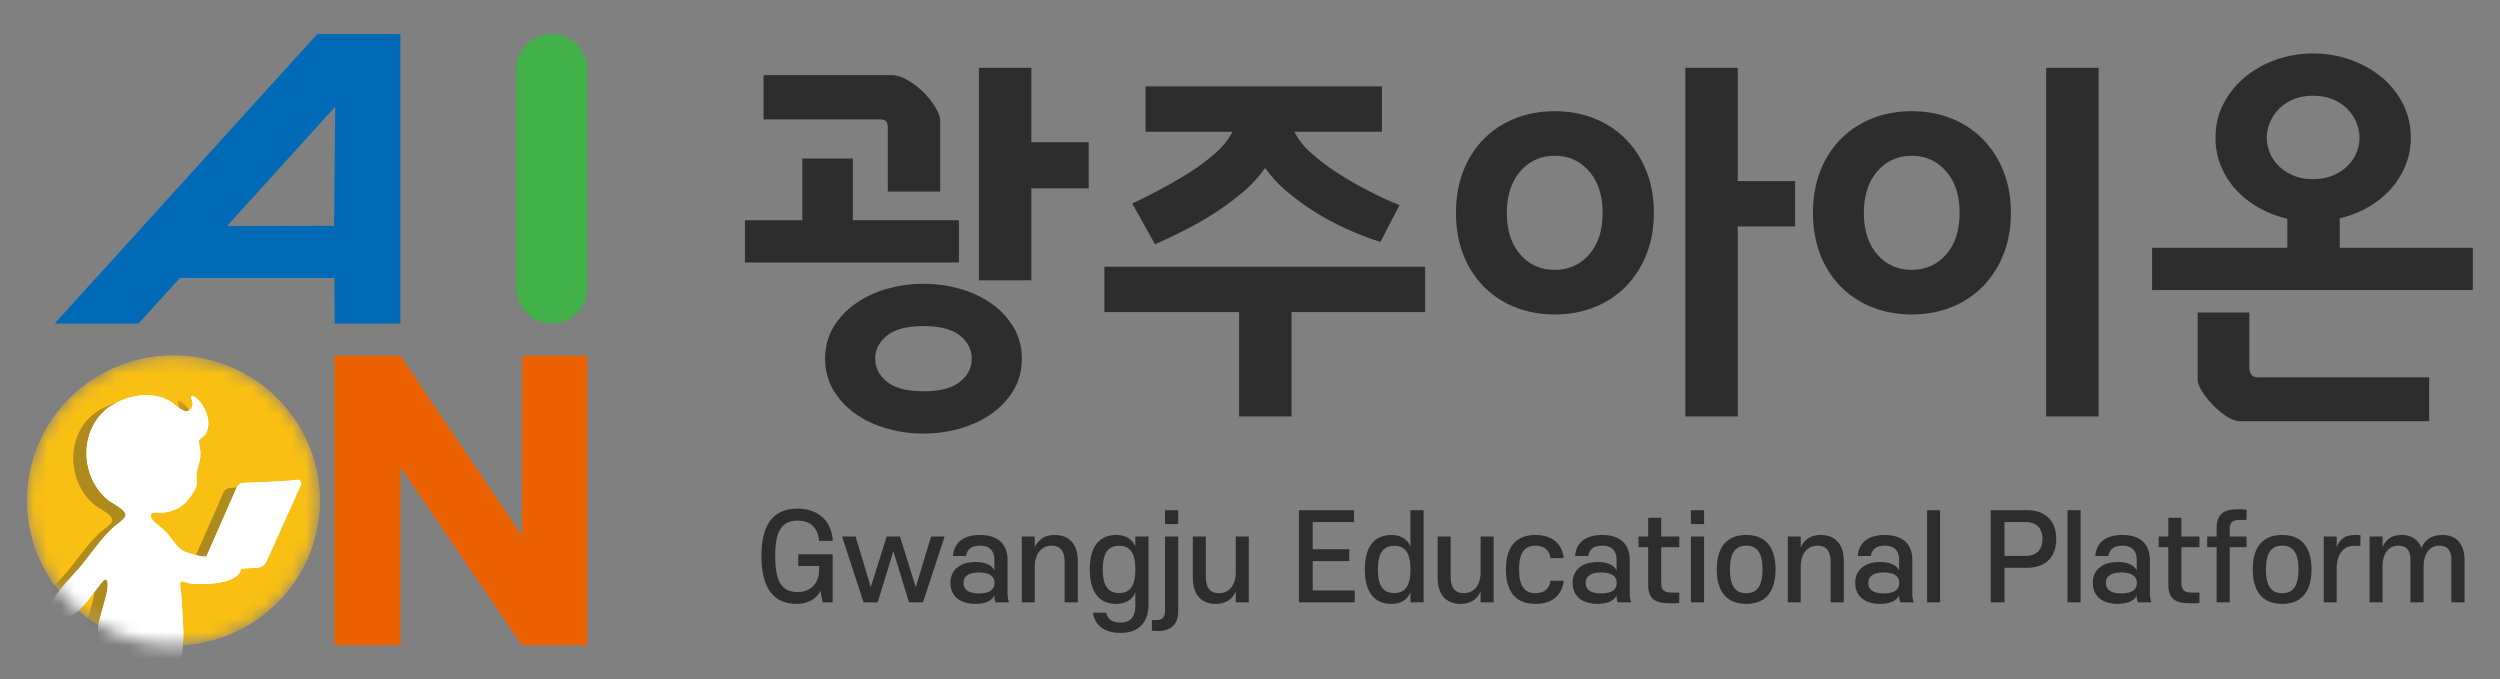
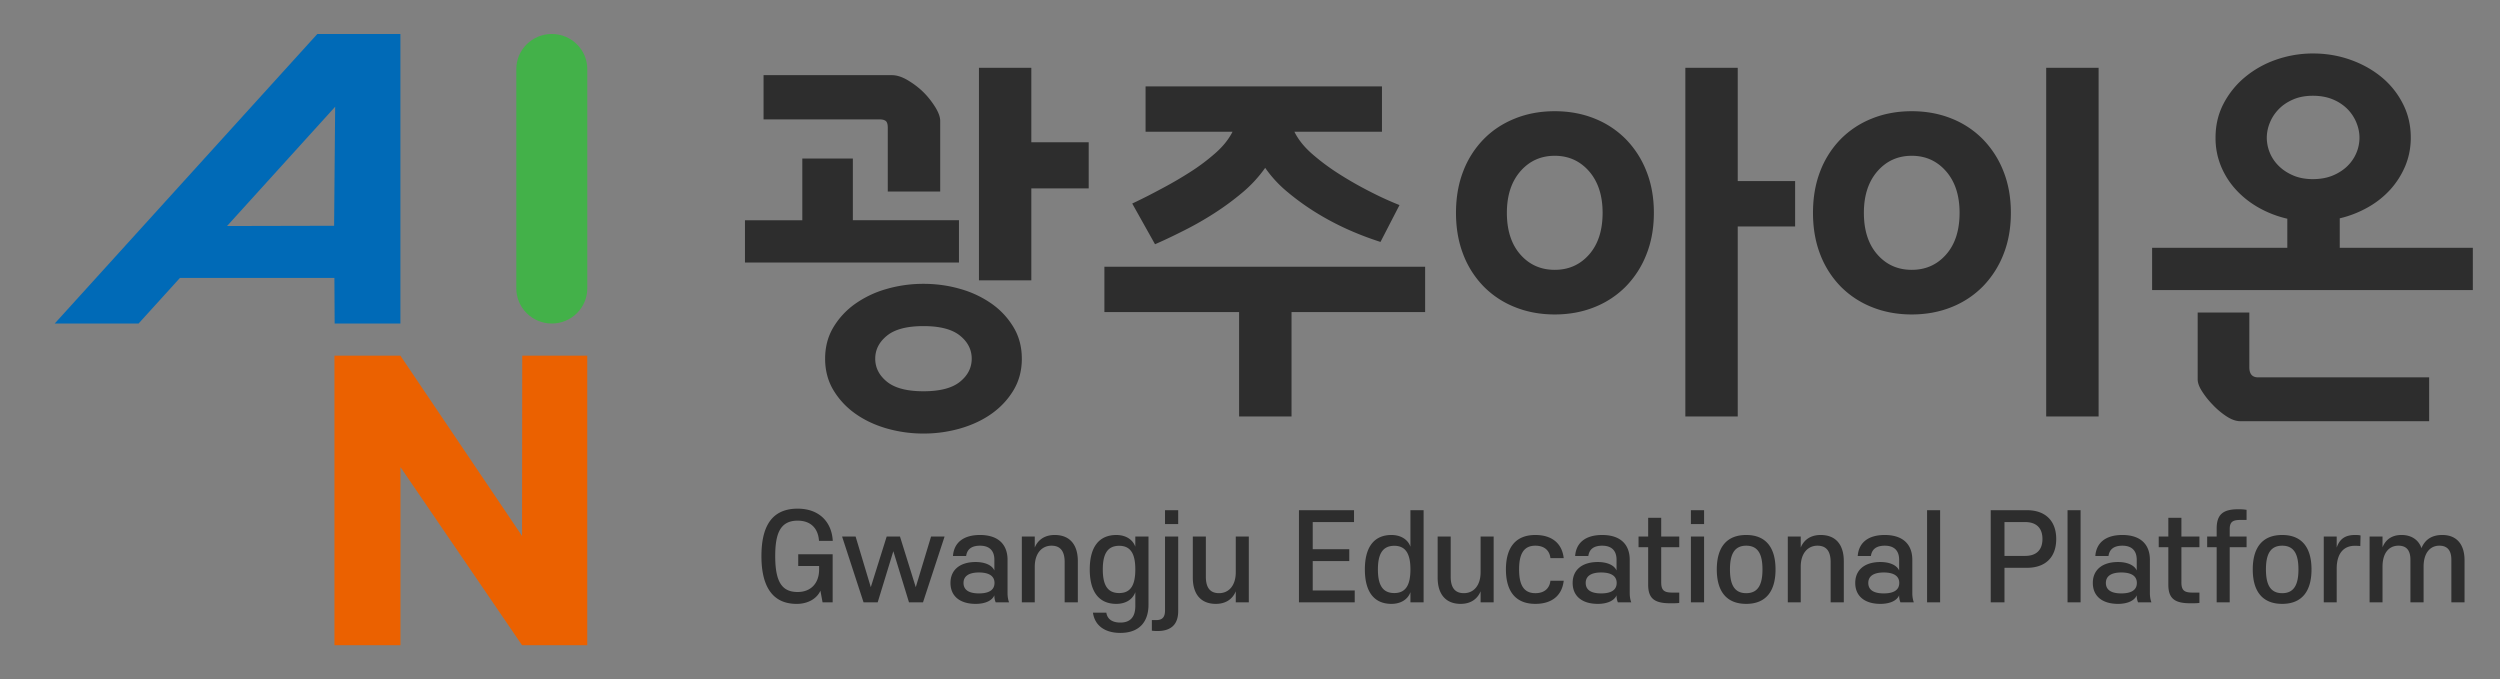
<svg xmlns="http://www.w3.org/2000/svg" width="184" height="50" fill="none">
  <rect width="100%" height="100%" fill="#808080" stroke="none" />
  <path d="M29.47 2.5h-6.114L4.029 23.81H10.2l3.042-3.353h11.37l.018 3.354h4.839V2.5Zm-4.88 14.117-7.88.018 7.958-8.779-.078 8.76Z" fill="#006AB7" />
  <path d="M38 5.088v16.134c0 1.43 1.17 2.589 2.613 2.589 1.442 0 2.612-1.16 2.612-2.589V5.088c0-1.429-1.17-2.587-2.612-2.587C39.17 2.5 38 3.659 38 5.088Z" fill="#43B149" />
  <path d="m38.437 26.176-.015 13.27-8.954-13.27h-4.854v21.31h4.86V34.379l8.948 13.107h4.801v-21.31h-4.786Z" fill="#EB6100" />
  <path d="M70.58 19.32H54.83V16.21h4.22V11.67h3.72v4.539h7.81v3.111Zm-5.24-5.224V9.415c0-.267-.05-.439-.153-.514-.104-.077-.255-.114-.459-.114h-8.53V5.532h9.45c.373 0 .783.138 1.23.413.45.277.83.577 1.145.9.3.305.57.652.814 1.042.24.39.362.728.362 1.014v5.195h-3.86Zm9.867 12.303c0 .857-.2 1.623-.6 2.3-.4.674-.93 1.25-1.59 1.726-.663.476-1.433.842-2.309 1.099a9.681 9.681 0 0 1-2.739.385 9.725 9.725 0 0 1-2.742-.385c-.874-.257-1.643-.623-2.304-1.1a5.712 5.712 0 0 1-1.594-1.726c-.4-.676-.6-1.442-.6-2.299 0-.856.2-1.621.6-2.297a5.696 5.696 0 0 1 1.594-1.727 7.555 7.555 0 0 1 2.304-1.1 9.72 9.72 0 0 1 2.742-.385c.952 0 1.863.128 2.74.385a7.576 7.576 0 0 1 2.307 1.1 5.657 5.657 0 0 1 1.59 1.727c.402.676.6 1.441.6 2.297Zm-3.689 0c0-.666-.288-1.232-.865-1.698-.578-.467-1.473-.7-2.684-.7-1.212 0-2.104.233-2.683.7-.578.466-.869 1.032-.869 1.698 0 .667.29 1.233.869 1.7.579.466 1.471.698 2.683.698 1.212 0 2.106-.232 2.684-.699.577-.466.865-1.032.865-1.699Zm.533-5.766V4.99h3.854v5.48h4.224v3.398h-4.224v6.765h-3.854ZM182.001 21.35h-23.606v-3.113h9.951v-2.14a7.858 7.858 0 0 1-2.083-.8c-.643-.361-1.2-.799-1.675-1.312a5.86 5.86 0 0 1-1.118-1.742 5.4 5.4 0 0 1-.406-2.113c0-.913.195-1.746.588-2.497a6.33 6.33 0 0 1 1.579-1.956 7.355 7.355 0 0 1 2.29-1.284 8.195 8.195 0 0 1 2.726-.457c.951 0 1.862.153 2.726.457.866.305 1.63.727 2.292 1.27a6.076 6.076 0 0 1 1.578 1.956c.392.76.591 1.598.591 2.51 0 .744-.138 1.438-.406 2.085a6.1 6.1 0 0 1-1.105 1.742 6.575 6.575 0 0 1-1.664 1.313 7.851 7.851 0 0 1-2.054.8v2.168h9.796v3.113Zm-3.215 9.649h-13.908c-.315 0-.659-.125-1.032-.372a5.628 5.628 0 0 1-1.007-.856 5.989 5.989 0 0 1-.751-.942c-.225-.343-.339-.647-.339-.913v-4.911h3.802v4.025c0 .494.214.743.642.743h12.593v3.226Zm-5.129-20.87c0-.36-.073-.726-.223-1.098a3.086 3.086 0 0 0-.656-.999 3.282 3.282 0 0 0-1.075-.714c-.431-.18-.922-.27-1.482-.27-.541 0-1.021.09-1.44.27-.422.182-.776.419-1.063.714-.29.295-.507.63-.657 1a2.92 2.92 0 0 0-.225 1.098 2.92 2.92 0 0 0 .882 2.085c.287.285.641.518 1.063.699.419.18.899.27 1.44.27.56 0 1.051-.09 1.482-.27.428-.18.785-.415 1.075-.7.287-.285.506-.608.656-.97a2.88 2.88 0 0 0 .223-1.114ZM101.604 17.806a23.226 23.226 0 0 1-2.49-.957 20.114 20.114 0 0 1-2.223-1.184 18.033 18.033 0 0 1-2.124-1.528 8.83 8.83 0 0 1-1.649-1.784 9.521 9.521 0 0 1-1.704 1.841c-.67.561-1.366 1.07-2.084 1.527a23.93 23.93 0 0 1-2.097 1.199c-.68.342-1.27.638-2.223 1.057l-1.678-2.997c.972-.457 1.574-.78 2.253-1.143.68-.361 1.356-.756 2.026-1.184a14.68 14.68 0 0 0 1.843-1.385c.562-.494.98-1.018 1.26-1.57h-6.4v-3.34h17.399v3.34h-6.444c.28.57.715 1.114 1.3 1.627.59.513 1.23.995 1.93 1.442.698.447 1.408.856 2.124 1.227.719.371 1.338.68 2.38 1.1l-1.399 2.712ZM91.198 30.65v-7.68h-9.915v-3.34h23.606v3.34h-9.832v7.68h-3.859ZM124.041 30.654V4.99h3.857v8.335h4.223v3.341h-4.223v13.988h-3.857ZM121.179 12.609a7 7 0 0 0-1.508-2.355 6.705 6.705 0 0 0-2.307-1.527c-.892-.361-1.873-.542-2.935-.542-1.061 0-2.041.18-2.935.542-.896.36-1.665.87-2.306 1.527a6.866 6.866 0 0 0-1.496 2.355c-.354.914-.531 1.931-.531 3.054 0 1.124.177 2.141.531 3.055a6.876 6.876 0 0 0 1.496 2.356 6.656 6.656 0 0 0 2.306 1.527c.894.361 1.874.543 2.935.543 1.062 0 2.043-.182 2.935-.543a6.696 6.696 0 0 0 2.307-1.527 7.012 7.012 0 0 0 1.508-2.356c.364-.914.546-1.932.546-3.055 0-1.123-.182-2.14-.546-3.054Zm-4.22 6.124c-.663.752-1.506 1.127-2.53 1.127-1.024 0-1.869-.375-2.53-1.127-.661-.752-.993-1.774-.993-3.07 0-1.274.332-2.292.993-3.054.661-.76 1.506-1.143 2.53-1.143 1.024 0 1.867.383 2.53 1.143.66.762.993 1.78.993 3.054 0 1.296-.333 2.318-.993 3.07ZM154.458 4.99H150.6v25.664h3.858V4.99ZM147.455 12.609a7.035 7.035 0 0 0-1.51-2.355 6.697 6.697 0 0 0-2.305-1.527c-.896-.361-1.874-.542-2.937-.542-1.061 0-2.041.18-2.934.542a6.7 6.7 0 0 0-2.308 1.527 6.908 6.908 0 0 0-1.495 2.355c-.354.914-.53 1.931-.53 3.054 0 1.124.176 2.141.53 3.055a6.918 6.918 0 0 0 1.495 2.356 6.702 6.702 0 0 0 2.308 1.527c.893.361 1.873.543 2.934.543 1.063 0 2.041-.182 2.937-.543a6.698 6.698 0 0 0 2.305-1.527 7.048 7.048 0 0 0 1.51-2.356c.363-.914.545-1.932.545-3.055 0-1.123-.182-2.14-.545-3.054Zm-4.222 6.124c-.662.752-1.504 1.127-2.53 1.127-1.023 0-1.868-.375-2.528-1.127-.663-.752-.993-1.774-.993-3.07 0-1.274.33-2.292.993-3.054.66-.76 1.505-1.143 2.528-1.143 1.026 0 1.868.383 2.53 1.143.663.762.992 1.78.992 3.054 0 1.296-.329 2.318-.992 3.07ZM58.706 37.437c1.581 0 2.507.97 2.586 2.37h-1.014c-.06-.916-.602-1.487-1.572-1.487-1.319 0-1.65 1.012-1.65 2.621 0 1.938.532 2.63 1.65 2.63.978 0 1.581-.648 1.581-1.66v-.252H58.75v-.865h2.533v3.539h-.742l-.158-.857c-.244.554-.882.97-1.747.97-2.06 0-2.594-1.714-2.594-3.505 0-1.834.516-3.504 2.664-3.504Zm7.532 2.05 1.162 3.73 1.127-3.73h.995l-1.59 4.846h-1.03l-1.153-3.764-1.152 3.764h-1.04l-1.58-4.845h.995l1.118 3.729 1.17-3.73h.978Zm5.568 4.958c-1.135 0-1.851-.553-1.851-1.54 0-.977.716-1.54 1.851-1.54.673 0 1.206.225 1.38.623v-.787c0-.658-.35-1.038-1.057-1.038-.628 0-.952.268-1.021.76h-.97c.07-.96.743-1.548 1.991-1.548 1.363 0 2.027.718 2.027 1.826v2.466c0 .242.043.502.113.666h-.987a1.252 1.252 0 0 1-.096-.52c-.157.381-.655.632-1.38.632Zm1.39-1.54c0-.502-.394-.77-1.145-.77-.743 0-1.136.269-1.136.77 0 .51.393.77 1.136.77.751 0 1.144-.26 1.144-.77Zm6.133 1.428h-.97v-2.96c0-.838-.34-1.21-.969-1.21-.698 0-1.231.545-1.231 1.548v2.622h-.952v-4.845h.952v.813c.227-.562.725-.926 1.467-.926 1.092 0 1.703.692 1.703 1.93v3.028Zm5.2-4.845v5.026c0 1.169-.603 2.068-2.07 2.068-1.17 0-1.887-.562-2.018-1.488h.987c.07.476.437.727 1.03.727.76 0 1.102-.441 1.102-1.229V43.58c-.184.528-.7.865-1.398.865-1.205 0-1.956-.796-1.956-2.535s.75-2.535 1.956-2.535c.699 0 1.214.338 1.397.865v-.752h.97Zm-2.157.683c-.909 0-1.206.675-1.206 1.74 0 1.072.297 1.738 1.206 1.738.9 0 1.187-.666 1.187-1.739 0-1.064-.288-1.739-1.188-1.739Zm4.343 4.81c0 .97-.515 1.463-1.528 1.463-.114 0-.306-.009-.41-.026v-.779h.322c.428 0 .647-.199.647-.7v-5.451h.97v5.494Zm-.97-6.41V37.55h.97v1.02h-.97Zm2.046.917h.96v2.959c0 .839.341 1.21.97 1.21.708 0 1.232-.544 1.232-1.548v-2.621h.96v4.845h-.96v-.814c-.228.563-.725.926-1.468.926-1.083 0-1.694-.692-1.694-1.93v-3.027Zm7.813-1.938h4.052v.874h-3.04v1.998h2.69v.874h-2.69v2.163h3.092v.874h-4.105V37.55Zm8.204 0h.969v6.783h-.969v-.753c-.184.528-.699.865-1.398.865-1.205 0-1.956-.796-1.956-2.535s.751-2.535 1.956-2.535c.699 0 1.214.338 1.398.865v-2.69Zm-1.188 2.621c-.909 0-1.206.675-1.206 1.74 0 1.072.297 1.738 1.206 1.738.891 0 1.188-.666 1.188-1.739 0-1.064-.297-1.739-1.188-1.739Zm3.191-.683h.96v2.959c0 .839.341 1.21.97 1.21.707 0 1.231-.544 1.231-1.548v-2.621h.961v4.845h-.961v-.813c-.227.562-.725.925-1.467.925-1.083 0-1.694-.692-1.694-1.93v-3.027Zm7.191-.113c1.205 0 1.965.606 2.087 1.705h-.978c-.061-.571-.454-.917-1.109-.917-.9 0-1.197.674-1.197 1.747s.297 1.748 1.197 1.748c.655 0 1.048-.346 1.109-.917h.978c-.122 1.099-.882 1.704-2.087 1.704-1.45 0-2.166-.917-2.166-2.535 0-1.617.716-2.535 2.166-2.535Zm4.596 5.07c-1.135 0-1.851-.553-1.851-1.54 0-.977.716-1.54 1.851-1.54.673 0 1.206.225 1.38.623v-.787c0-.658-.349-1.038-1.056-1.038-.629 0-.952.268-1.022.76h-.97c.07-.96.743-1.548 1.992-1.548 1.362 0 2.026.718 2.026 1.826v2.466c0 .242.044.502.114.666h-.987a1.256 1.256 0 0 1-.096-.52c-.158.381-.656.632-1.381.632Zm1.389-1.54c0-.502-.393-.77-1.144-.77-.742 0-1.135.269-1.135.77 0 .51.393.77 1.135.77.751 0 1.144-.26 1.144-.77Zm3.278-.043c0 .606.227.753.839.753h.489v.761c-.157.026-.446.026-.655.026-1.144 0-1.633-.329-1.633-1.367v-2.76h-.708v-.787h.708v-1.376h.96v1.376h1.328v.787h-1.328v2.587Zm2.186-4.291V37.55h.969v1.02h-.969Zm0 5.762v-4.845h.969v4.845h-.969Zm6.228-2.423c0 1.618-.716 2.535-2.157 2.535-1.45 0-2.166-.917-2.166-2.535s.716-2.535 2.166-2.535c1.441 0 2.157.917 2.157 2.535Zm-.961 0c0-1.073-.297-1.747-1.196-1.747-.9 0-1.197.674-1.197 1.747s.297 1.748 1.197 1.748c.899 0 1.196-.675 1.196-1.748Zm5.986 2.423h-.969v-2.96c0-.838-.341-1.21-.97-1.21-.698 0-1.231.545-1.231 1.548v2.622h-.952v-4.845h.952v.813c.227-.562.725-.926 1.467-.926 1.092 0 1.703.692 1.703 1.93v3.028Zm2.693.112c-1.135 0-1.851-.553-1.851-1.54 0-.977.716-1.54 1.851-1.54.673 0 1.205.225 1.38.623v-.787c0-.658-.349-1.038-1.057-1.038-.629 0-.952.268-1.022.76h-.969c.07-.96.742-1.548 1.991-1.548 1.363 0 2.027.718 2.027 1.826v2.466c0 .242.043.502.113.666h-.987a1.256 1.256 0 0 1-.096-.52c-.157.381-.655.632-1.38.632Zm1.389-1.54c0-.502-.393-.77-1.144-.77-.743 0-1.136.269-1.136.77 0 .51.393.77 1.136.77.751 0 1.144-.26 1.144-.77Zm2.046 1.428V37.55h.961v6.783h-.961Zm5.698-2.544v2.544h-1.013V37.55h2.663c1.363 0 2.158.787 2.158 2.12 0 1.35-.795 2.12-2.158 2.12h-1.65Zm1.519-.874c.848 0 1.276-.458 1.276-1.246 0-.787-.428-1.245-1.276-1.245h-1.519v2.491h1.519Zm3.122 3.418V37.55h.96v6.783h-.96Zm3.713.112c-1.136 0-1.852-.553-1.852-1.54 0-.977.716-1.54 1.852-1.54.672 0 1.205.225 1.38.623v-.787c0-.658-.35-1.038-1.057-1.038-.629 0-.952.268-1.022.76h-.969c.07-.96.742-1.548 1.991-1.548 1.362 0 2.026.718 2.026 1.826v2.466c0 .242.044.502.114.666h-.987a1.256 1.256 0 0 1-.096-.52c-.157.381-.655.632-1.38.632Zm1.389-1.54c0-.502-.393-.77-1.145-.77-.742 0-1.135.268-1.135.77 0 .51.393.77 1.135.77.752 0 1.145-.26 1.145-.77Zm3.278-.043c0 .606.227.753.838.753h.489v.761c-.157.026-.445.026-.655.026-1.144 0-1.633-.329-1.633-1.367v-2.76h-.708v-.787h.708v-1.376h.961v1.376h1.327v.787h-1.327v2.587Zm4.334-4.594c-.603 0-.778.181-.778.692v.528h1.241v.787h-1.241v4.058h-.961v-4.058h-.698v-.787h.698v-.571c0-1.056.463-1.437 1.608-1.437.2 0 .393.01.593.044v.744h-.462Zm5.242 3.642c0 1.618-.716 2.535-2.157 2.535-1.45 0-2.167-.917-2.167-2.535s.717-2.535 2.167-2.535c1.441 0 2.157.917 2.157 2.535Zm-.961 0c0-1.073-.297-1.747-1.196-1.747-.9 0-1.197.674-1.197 1.747s.297 1.748 1.197 1.748c.899 0 1.196-.675 1.196-1.748Zm2.815-.06v2.483h-.952v-4.845h.952v.813c.21-.614.603-.926 1.354-.926.149 0 .314.009.402.035l-.018.779a4.25 4.25 0 0 0-.41-.018c-.821 0-1.328.571-1.328 1.679Zm6.395 2.483h-.969V41.2c0-.701-.297-1.038-.882-1.038-.681 0-1.171.519-1.171 1.54v2.63h-.952v-4.845h.952v.796c.219-.554.673-.909 1.398-.909.725 0 1.258.355 1.467.97.271-.658.795-.97 1.537-.97 1.048 0 1.634.684 1.634 1.86v3.098h-.97V41.2c0-.7-.305-1.038-.882-1.038-.681 0-1.162.536-1.162 1.548v2.622Z" fill="#2D2D2D" />
  <mask id="a" style="mask-type:luminance" maskUnits="userSpaceOnUse" x="1" y="26" width="23" height="22">
-     <path d="M23.534 36.833c0 5.89-4.821 10.666-10.768 10.666-5.947 0-10.768-4.776-10.768-10.666 0-5.891 4.821-10.667 10.768-10.667 5.947 0 10.768 4.776 10.768 10.667Z" fill="#fff" />
+     <path d="M23.534 36.833Z" fill="#fff" />
  </mask>
  <g mask="url(#a)">
-     <path d="M7.649 42.713c-.43.446-1.136 1.555-1.879 2.241.46.39.953.741 1.474 1.05.134-.782.634-2.138.67-2.714.013-.188.068-.771-.265-.577Z" fill="#FABF13" />
    <path d="M12.765 26.173c-5.946 0-10.767 4.776-10.767 10.667 0 2.519.882 4.834 2.356 6.659.531-.651 1.329-1.503 1.543-1.759.806-.961 1.526-2.072 2.45-2.916.21-.191.846-.604.894-.862.075-.402-.939-.89-1.225-1.112-1.859-1.441-2.211-4.352-.72-6.185 1.144-1.402 3.681-2.1 5.274-1.084.288.183.798.696 1.135.695.331-.003.503-.35.472-.646-.016-.152-.266-.539.013-.467.204.052.496.369.619.54.454.629.767 1.627.268 2.313-.103.142-.407.301-.433.447-.024.138.09.606.1.795.037.724-.223 1.072-.277 1.68-.056.622.176.617-.21 1.259-.555.926-1.231 1.474-2.348 1.548-.345.023-.982-.167-.776.382.116.307.802.74 1.074 1.03.39.415.812 1.184 1.314 1.422.371.175 1.111.377 1.657.414l2.261-5.142a.538.538 0 0 1 .444-.294c.752-.052 3.036-.095 3.983-.228.21-.03.368.185.275.374l-2.55 5.67a.753.753 0 0 1-.599.417l-1.243.074a1.014 1.014 0 0 1-.185.4c-.59.75-2.798.821-3.674.673-.233-.04-.63-.301-.629.096 0 .324.096.74.11 1.08.052 1.208.168 2.3.093 3.37 5.621-.357 10.07-4.986 10.07-10.643 0-5.891-4.822-10.667-10.769-10.667Z" fill="#FABF13" />
    <path d="M23.533 36.832c0 5.89-4.82 10.666-10.767 10.666-5.947 0-10.768-4.775-10.768-10.666s4.82-10.666 10.768-10.666c5.946 0 10.767 4.775 10.767 10.666Z" fill="#FABF13" />
    <mask id="b" style="mask-type:luminance" maskUnits="userSpaceOnUse" x="1" y="26" width="23" height="22">
      <path d="M1.997 36.83c0 5.89 4.82 10.666 10.767 10.666 5.947 0 10.768-4.775 10.768-10.667 0-5.892-4.82-10.666-10.768-10.666-5.946 0-10.767 4.775-10.767 10.666Z" fill="#fff" />
    </mask>
    <g mask="url(#b)">
      <g opacity=".37">
        <mask id="c" style="mask-type:luminance" maskUnits="userSpaceOnUse" x="2" y="29" width="20" height="26">
-           <path d="M21.193 29.463H2.827v25.121h18.366V29.463Z" fill="#fff" />
-         </mask>
+           </mask>
        <g mask="url(#c)">
          <path d="M20.89 35.693c-.947.133-3.23.176-3.982.228a.537.537 0 0 0-.444.294l-2.261 5.141c-.546-.036-1.286-.238-1.657-.413-.502-.237-.923-1.007-1.314-1.422-.272-.29-.958-.722-1.075-1.03-.206-.548.303-1.019.648-1.041 1.118-.075 1.922.037 2.477-.889.386-.642.154-.637.21-1.26.054-.607.314-.955.277-1.679-.01-.188-.124-.657-.1-.795.025-.146.33-.305.433-.447.498-.686.185-1.684-.268-2.314-.123-.17-.416-.487-.62-.54-.278-.07-.029.316-.013.468.032.297-.14.644-.472.646-.336.001-.846-.512-1.134-.695-1.593-1.016-4.13-.318-5.273 1.084-1.492 1.833-1.14 4.744.719 6.186.286.222 1.3.71 1.224 1.111-.048.258-.683.67-.893.862-.924.844-1.644 1.955-2.45 2.916-.315.376-1.887 2.035-2.025 2.459-.199.612.023 1.279.74 1.326 1.088.072 2.384-2.14 3.037-2.818.334-.194.278.389.266.577-.044.662-.698 2.359-.705 3.025-.015 1.546 1.609 1.382 1.82 2.908.132.945.079 2.027.303 2.947.066.27.21.53.277.808.063.26.188 1.017-.05 1.196l2.951.052c-.22-.026-.086-.336-.092-.503-.036-.919-1.4-.785-1.267-1.813.109-.841 1.507-1.5 1.833-2.294.738-1.791.472-3.485.386-5.496-.014-.341-.11-.757-.11-1.081-.001-.397.417-.911.65-.872.876.149 3.159.73 3.75-.02.096-.122.054-.136.088-.278l.814-.993a.753.753 0 0 0 .598-.418l2.98-4.748a.263.263 0 0 0-.275-.375Z" fill="#2D2D2D" />
        </g>
      </g>
      <path d="M21.869 35.317c-.948.133-3.232.176-3.983.228a.538.538 0 0 0-.444.294L15.18 40.98c-.545-.036-1.285-.238-1.656-.413-.502-.238-.924-1.007-1.314-1.422-.272-.29-.959-.722-1.075-1.03-.206-.549.431-.359.776-.382 1.117-.074 1.793-.622 2.349-1.548.385-.642.154-.637.209-1.26.055-.607.315-.955.277-1.68-.01-.187-.124-.656-.1-.794.025-.146.33-.305.433-.447.499-.686.186-1.684-.268-2.314-.122-.17-.415-.487-.619-.54-.279-.07-.029.316-.013.468.031.297-.14.644-.472.646-.336.001-.847-.512-1.135-.695-1.592-1.016-4.13-.318-5.273 1.084-1.492 1.833-1.14 4.744.72 6.186.285.222 1.3.71 1.224 1.111-.048.258-.684.67-.893.862-.925.844-1.645 1.955-2.45 2.916-.316.376-1.887 2.035-2.026 2.459-.198.612.024 1.279.741 1.326 1.088.072 2.383-2.14 3.037-2.818.333-.194.278.389.266.577-.044.662-.698 2.359-.705 3.025-.016 1.546 1.608 1.382 1.82 2.908.131.945.078 2.027.302 2.947.067.27.21.53.277.807.063.261.188 1.017-.049 1.196l2.95.053c-.22-.026-.085-.336-.092-.503-.036-.919-1.399-.785-1.266-1.813.108-.841 1.506-1.5 1.833-2.294.737-1.791.472-3.485.386-5.497-.015-.34-.11-.756-.11-1.08-.002-.397.395-.136.628-.096.876.149 3.084.077 3.674-.672.097-.123.152-.26.186-.401l1.243-.074a.752.752 0 0 0 .6-.417l2.549-5.67a.263.263 0 0 0-.275-.374Z" fill="#fff" />
    </g>
    <path d="M21.868 35.317c-.947.133-3.23.176-3.982.228a.537.537 0 0 0-.445.295l-2.26 5.14c-.546-.036-1.286-.238-1.658-.413-.501-.237-.923-1.007-1.313-1.422-.273-.29-.959-.722-1.075-1.03-.206-.548.43-.359.776-.382 1.117-.073 1.793-.622 2.349-1.548.385-.642.153-.637.209-1.26.054-.607.314-.954.277-1.679-.01-.188-.124-.657-.1-.795.025-.146.33-.305.433-.447.499-.686.186-1.684-.268-2.314-.123-.17-.415-.487-.62-.54-.278-.07-.028.316-.012.468.031.297-.14.644-.472.646-.337.001-.847-.511-1.135-.695-1.592-1.016-4.13-.318-5.273 1.085-1.492 1.833-1.14 4.743.719 6.185.286.222 1.3.71 1.225 1.111-.048.258-.684.67-.894.862-.924.844-1.644 1.955-2.45 2.916-.315.376-1.886 2.035-2.025 2.459-.199.612.023 1.279.74 1.326 1.089.073 2.384-2.14 3.038-2.818.333-.194.278.389.265.577-.043.662-.697 2.359-.705 3.025-.015 1.547 1.609 1.382 1.82 2.908.132.946.079 2.028.303 2.947.066.27.21.53.277.808.063.26.188 1.017-.049 1.196l2.95.052c-.22-.026-.086-.336-.092-.503-.036-.919-1.4-.785-1.267-1.813.109-.841 1.507-1.5 1.833-2.293.738-1.792.472-3.486.386-5.497-.014-.34-.109-.756-.11-1.081-.001-.397.396-.136.629-.096.876.149 3.083.077 3.674-.672.097-.123.151-.26.186-.401l1.243-.074a.753.753 0 0 0 .599-.417l2.55-5.67a.263.263 0 0 0-.276-.374Z" fill="#fff" />
  </g>
</svg>